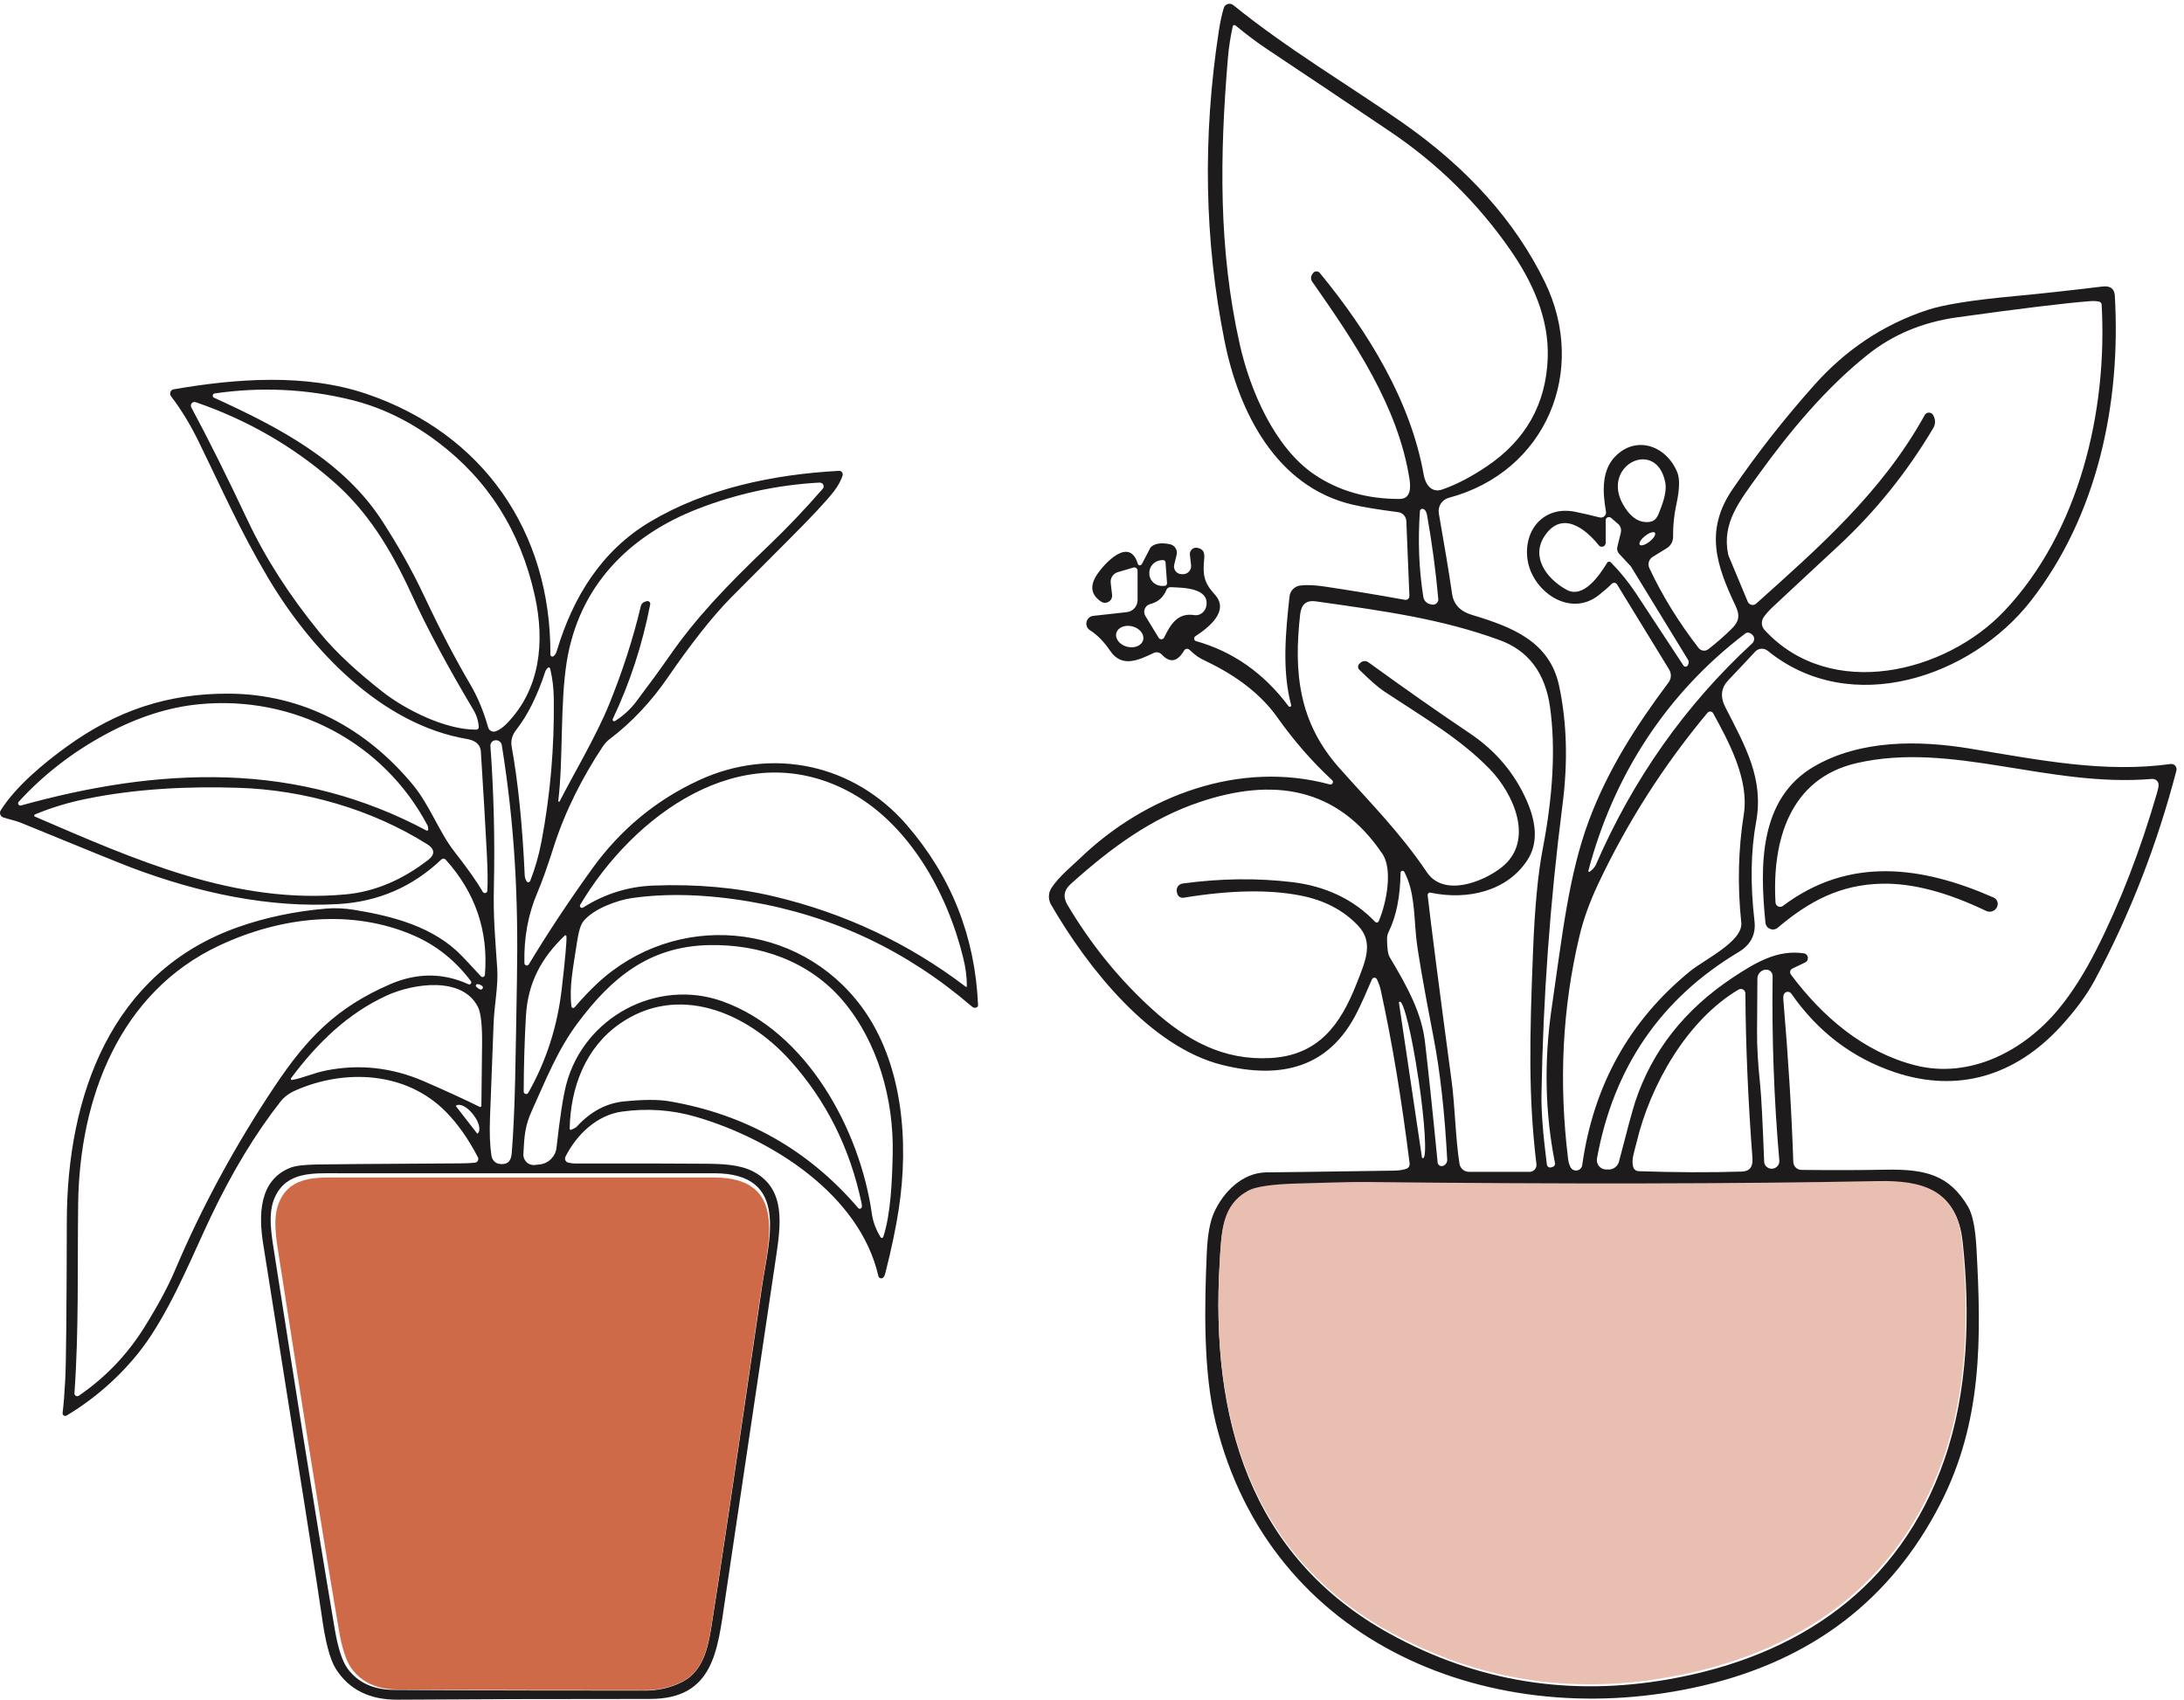
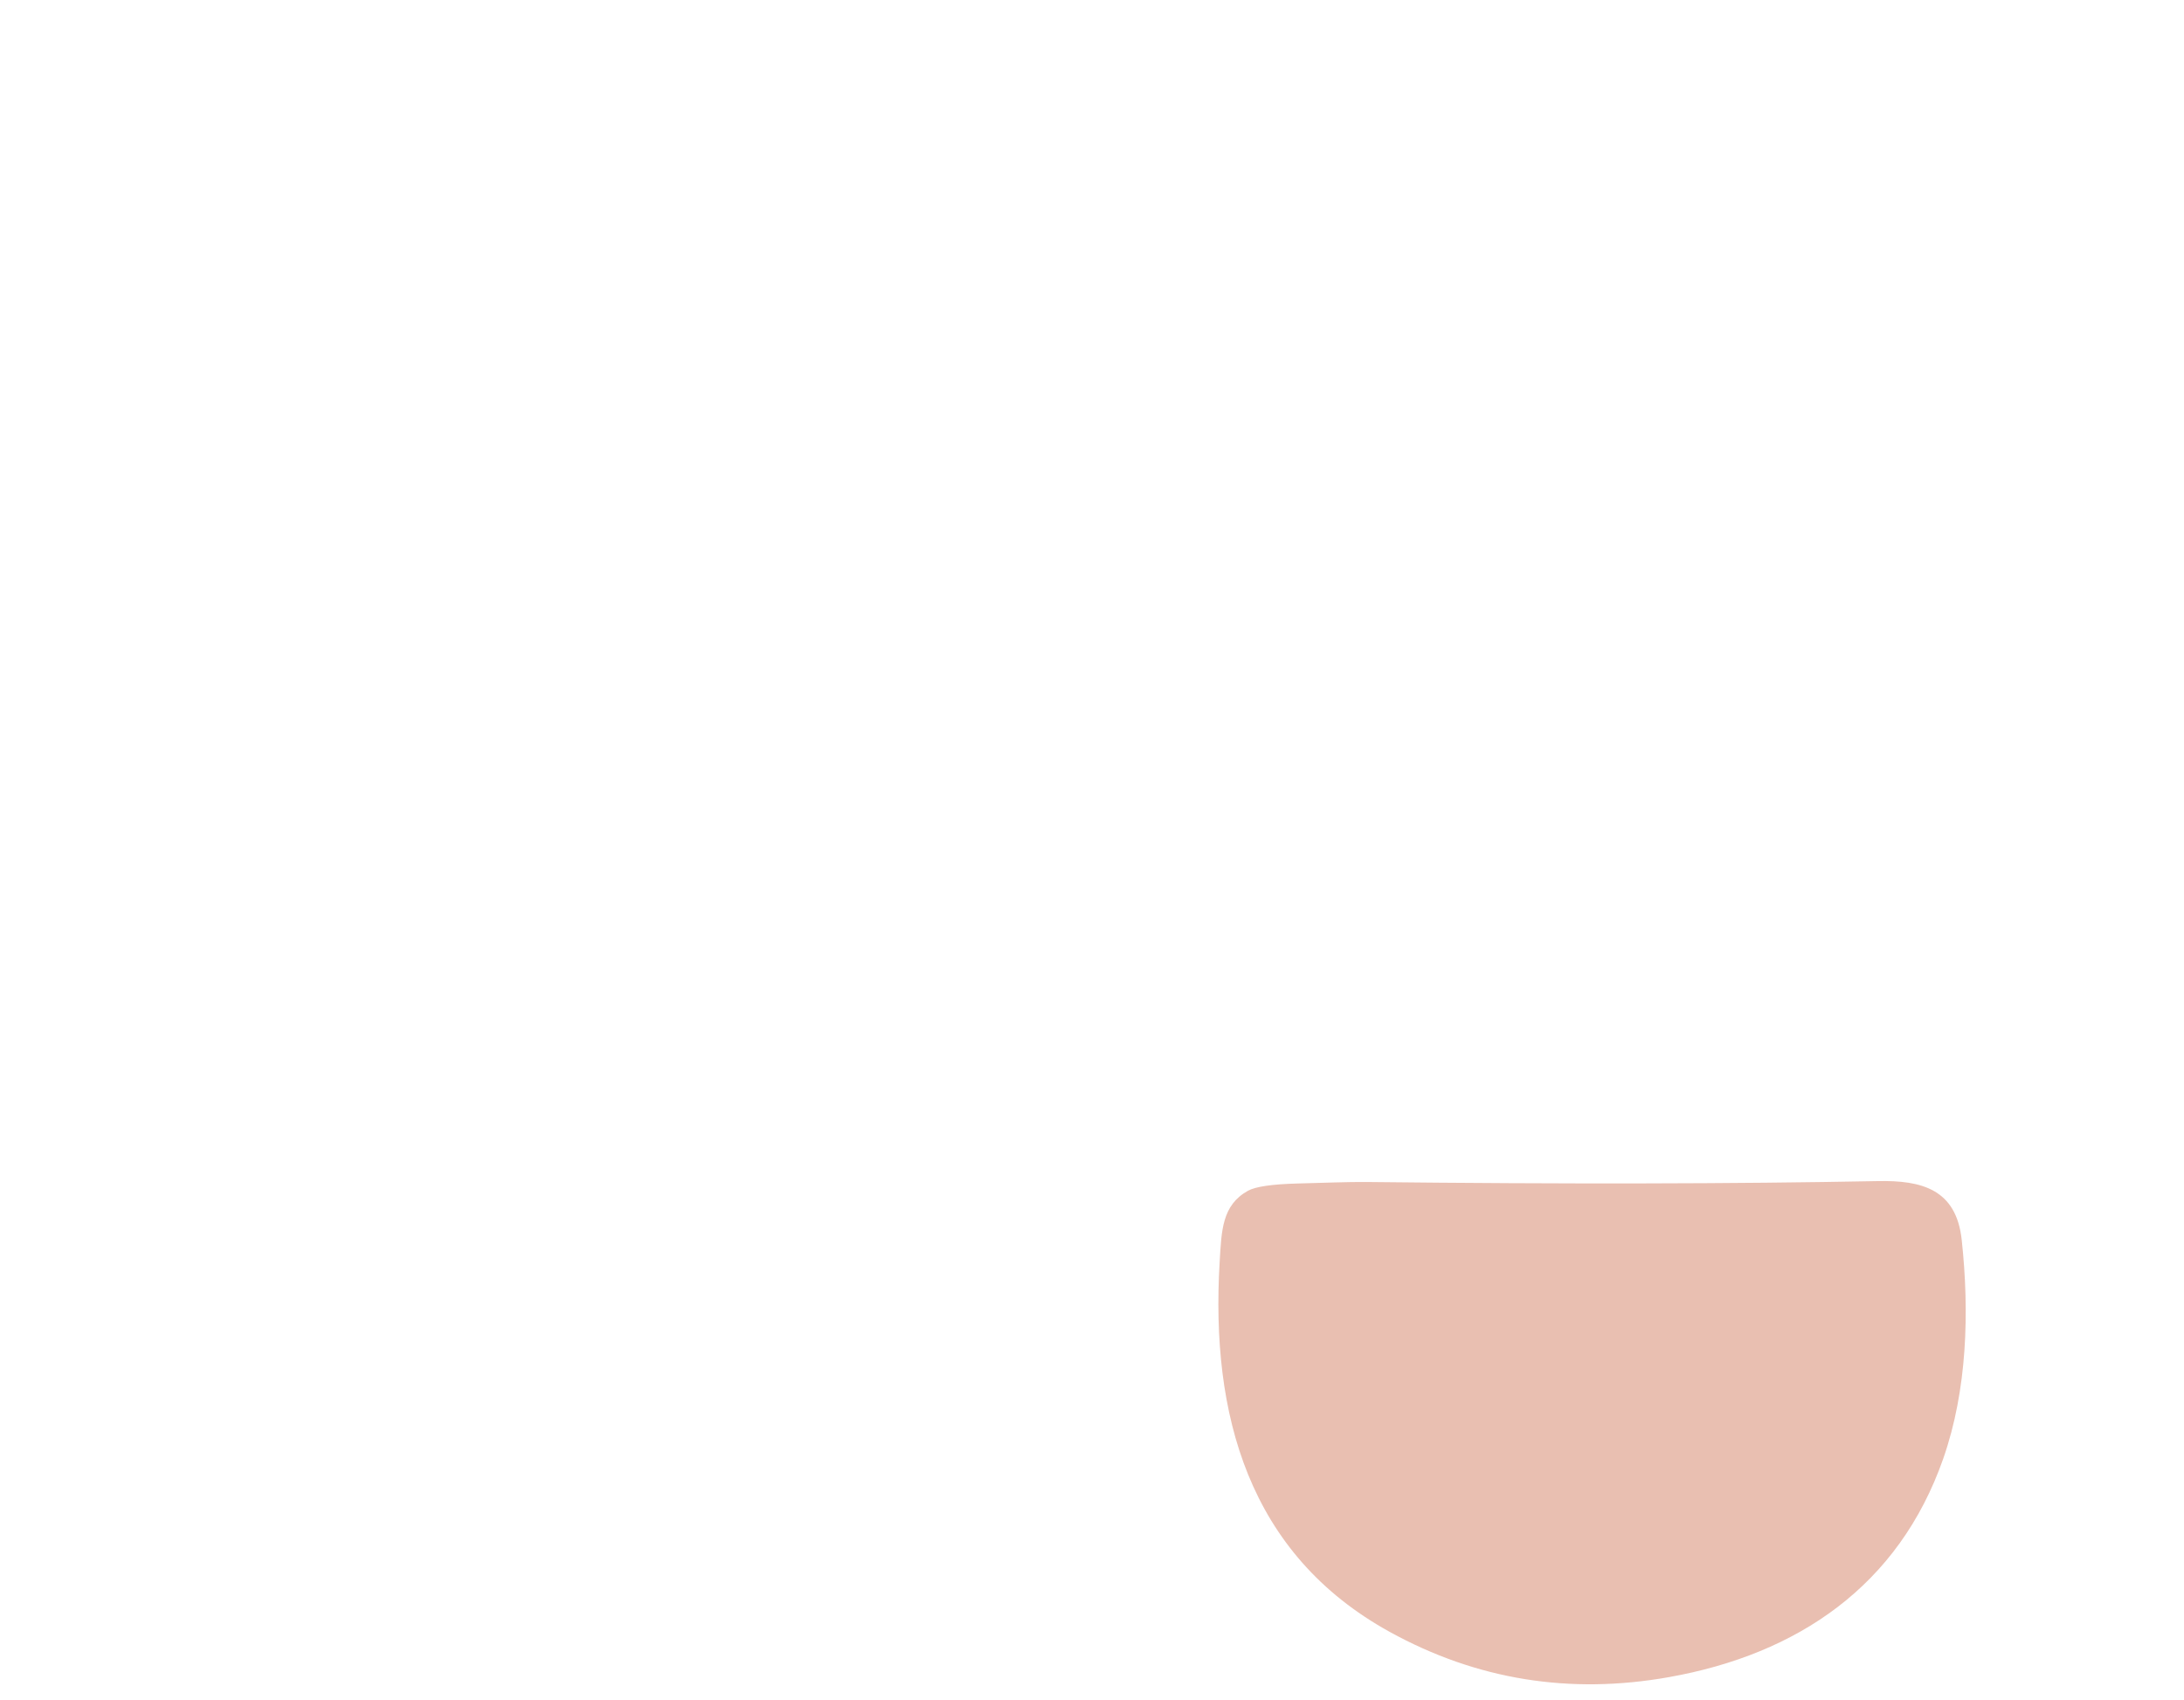
<svg xmlns="http://www.w3.org/2000/svg" width="230" height="179" viewBox="0 0 230 179" fill="none">
-   <path d="M120.224 59.461L121.124 57.727C121.16 57.659 121.21 57.601 121.268 57.555C121.696 57.212 122.344 57.135 123.217 57.316C123.721 57.424 124.036 57.926 123.914 58.423L123.658 59.471C123.536 59.976 123.923 60.469 124.441 60.469H124.589C125.093 60.469 125.489 60.026 125.435 59.516L125.309 58.409C125.264 57.971 125.656 57.605 126.088 57.691C126.749 57.822 126.871 58.206 126.817 58.825C126.664 60.491 126.74 61.309 127.928 62.605C129.521 64.349 127.298 66.078 125.881 67.009C125.678 67.14 125.723 67.451 125.957 67.519C129.859 68.617 133.112 70.911 135.704 74.38C135.808 74.511 136.019 74.412 135.974 74.249C134.998 70.622 135.389 66.544 135.803 62.808C135.871 62.212 136.339 61.733 136.937 61.661C137.626 61.58 138.476 61.616 139.489 61.769C142.328 62.194 145.145 62.659 147.953 63.17C148.21 63.215 148.439 63.011 148.426 62.754L148.102 54.877C148.079 54.398 147.719 53.996 147.242 53.938C145.087 53.657 143.471 53.391 142.391 53.134C134.39 51.232 130.453 43.387 128.954 35.889C126.835 25.315 126.637 14.426 128.36 3.233C128.504 2.299 128.675 1.504 128.878 0.844C129.004 0.415 129.53 0.257 129.877 0.537C135.592 5.162 141.932 8.902 147.575 12.831C154.523 17.66 159.563 23.283 162.695 29.71C167.245 39.06 162.817 49.701 152.575 52.425C151.85 52.619 151.396 53.337 151.526 54.078C152.102 57.33 152.57 60.157 152.926 62.56C153.088 63.653 153.781 64.385 155.009 64.755C159.248 66.029 163.195 67.546 164.194 72.235C165.013 76.087 165.13 80.256 164.549 84.764C163.24 94.953 162.502 105.125 162.335 115.278C162.304 116.972 162.493 119.425 162.902 122.641C162.934 122.862 163.145 122.997 163.357 122.939L163.51 122.893C163.69 122.844 163.793 122.663 163.757 122.482C162.704 117.189 162.592 111.733 163.415 106.11C164.527 98.54 165.184 92.153 167.353 86.354C169.333 81.065 172.294 76.444 175.718 71.869C176.015 71.476 176.038 70.938 175.786 70.518L170.291 61.544C170.174 61.345 169.9 61.318 169.738 61.48C169.391 61.833 168.932 62.23 168.361 62.682C165.305 65.094 161.341 62.244 160.868 58.938C160.414 55.758 162.646 53.215 165.922 53.906C166.723 54.073 167.573 54.267 168.473 54.493C168.847 54.583 169.193 54.263 169.126 53.883C168.739 51.684 168.689 49.489 170.125 48.048C172.339 45.807 175.507 46.95 176.641 49.755C176.911 50.424 176.884 51.526 176.555 53.048C176.294 54.231 176.177 55.392 176.195 56.53C176.2 57.018 175.952 57.47 175.538 57.727L174.044 58.648C173.648 58.892 173.495 59.398 173.693 59.823C175.034 62.695 176.767 65.505 178.882 68.242C179.129 68.558 179.588 68.621 179.908 68.368C180.749 67.713 181.559 67.009 182.329 66.254C183.116 65.487 183.278 64.868 182.783 63.825C180.745 59.525 179.494 55.862 182.459 51.521C185.015 47.781 187.868 44.141 191.023 40.595C194.366 36.828 198.344 34.177 202.961 32.651C204.689 32.077 207.749 31.594 212.137 31.187C214.648 30.957 217.735 30.618 221.402 30.175C222.239 30.076 222.676 30.401 222.716 31.151C223.373 42.524 220.867 54.299 213.883 63.264C207.632 71.295 194.915 75.649 186.158 68.535C185.762 68.215 185.186 68.255 184.84 68.626C184.052 69.479 183.098 70.491 181.991 71.656C181.244 72.447 181.141 73.386 181.694 74.47C183.809 78.603 185.771 82.018 184.939 86.557C184.372 89.651 184.318 93.133 184.768 97.004C184.93 98.413 184.372 99.506 183.085 100.27C174.89 105.175 169.927 112.415 168.181 121.995C168.068 122.604 168.536 123.164 169.153 123.164H169.427C169.927 123.164 170.363 122.821 170.494 122.338C171.349 119.018 171.92 116.918 172.204 116.042C173.968 110.694 177.392 106.331 182.473 102.957C184.943 101.317 187.229 99.99 189.965 100.4C190.456 100.473 190.555 101.137 190.109 101.354L188.755 102.004C188.516 102.117 188.444 102.424 188.602 102.632C191.923 107.081 196.247 110.784 201.656 112.18C207.434 113.675 213.181 110.667 216.817 106.236C218.198 104.56 219.503 102.501 220.741 100.071C223.274 95.075 225.421 89.52 227.185 83.409C227.284 83.075 227.329 82.822 227.324 82.641C227.315 82.284 227.005 82.009 226.645 82.031C215.66 82.953 205.585 78.047 195.514 80.369C188.453 81.995 186.608 88.58 186.982 95.044C187.004 95.432 187.45 95.64 187.76 95.405C194.704 90.175 202.363 91.186 209.945 94.52C210.355 94.7 210.508 95.193 210.278 95.577L210.269 95.599C210.04 95.979 209.567 96.119 209.167 95.933C205.045 93.955 201.391 92.998 198.205 93.065C193.781 93.151 190.496 94.926 187.216 97.7C186.73 98.111 185.983 97.808 185.92 97.171C185.339 91.281 185.177 84.091 191.095 80.69C195.955 77.898 202.043 77.948 207.443 78.833C214.904 80.062 221.618 81.417 228.593 80.459C228.98 80.41 229.3 80.766 229.201 81.15C227.149 89.014 224.278 96.376 220.597 103.232C219.746 104.813 218.531 106.453 216.961 108.156C212.258 113.246 206.246 115.165 199.541 112.921C195.077 111.421 191.446 108.666 188.647 104.646C188.453 104.366 188.035 104.389 187.873 104.691C187.805 104.813 187.787 105.03 187.81 105.333C188.336 111.516 188.683 117.193 188.854 122.37C188.867 122.83 189.245 123.196 189.709 123.205C192.854 123.241 195.829 123.237 198.628 123.183C202.759 123.11 205.292 123.738 207.25 127.067C207.736 127.88 208.028 129.343 208.145 131.444C208.663 140.933 208.789 149.704 204.338 158.376C199.172 168.444 190.843 174.826 179.341 177.518C157.345 182.663 133.751 173.268 128.014 149.772C126.7 144.379 126.844 137.5 127.091 131.877C127.172 130.034 127.429 128.643 127.852 127.699C128.837 125.509 130.853 123.49 133.369 123.467C135.056 123.454 139.529 123.39 146.779 123.282C147.319 123.277 147.764 123.21 148.102 123.088C148.336 123.006 148.48 122.772 148.448 122.519C147.607 115.762 146.594 109.678 145.406 104.262C145.33 103.91 145.19 103.531 145.006 103.133C144.898 102.907 144.578 102.912 144.479 103.142C143.854 104.619 143.332 105.771 142.922 106.588C139.966 112.496 134.876 113.679 128.716 112.153C121.133 110.269 114.559 101.95 110.689 95.274C110.374 94.728 110.387 94.041 110.734 93.508C111.508 92.32 112.894 91.2 113.663 90.459C120.575 83.766 130.574 80.039 140.038 82.609C140.303 82.682 140.492 82.347 140.285 82.158C138.197 80.229 136.271 78.02 134.512 75.541C132.86 73.21 130.376 71.245 127.06 69.656C126.178 69.236 126.002 69.105 125.255 68.422C125.089 68.269 124.819 68.305 124.702 68.504C123.995 69.714 123.203 69.854 122.344 68.924C122.123 68.694 121.781 68.626 121.498 68.766C119.927 69.507 118.145 70.383 116.903 68.526C116.264 67.582 115.562 66.864 114.788 66.372C114.131 65.956 114.365 64.945 115.135 64.859L118.667 64.466C119.315 64.394 119.801 63.847 119.801 63.192V60.103C119.801 59.872 119.581 59.705 119.36 59.769L117.718 60.256C117.227 60.401 116.912 60.875 116.971 61.386L117.115 62.646C117.187 63.278 116.485 63.707 115.954 63.355C114.874 62.632 114.743 61.666 115.558 60.464C116.291 59.376 118.937 56.444 119.828 59.385C119.882 59.57 120.134 59.592 120.22 59.425L120.224 59.461ZM129.823 2.773C129.575 3.902 129.4 5.027 129.31 6.147C128.45 16.399 128.315 26.214 130.547 36.205C131.641 41.119 134.246 47.176 138.458 49.999C141.01 51.711 143.998 52.56 147.404 52.546C148.552 52.542 148.574 51.399 148.444 50.509C147.256 42.818 142.621 35.988 138.193 29.669C138.031 29.439 138.026 29.137 138.184 28.902L138.265 28.78C138.431 28.531 138.796 28.509 138.989 28.744C144.119 34.981 148.574 42.267 149.933 50.004C150.1 50.966 150.721 51.946 151.864 51.557C153.34 51.051 154.91 50.238 156.571 49.118C160.679 46.349 162.817 42.551 162.992 37.709C163.145 33.518 161.386 29.669 159.032 26.287C155.617 21.381 151.414 17.244 146.428 13.879C142.022 10.907 137.689 8.008 133.445 5.18C132.397 4.485 131.281 3.649 130.102 2.673C129.998 2.592 129.845 2.642 129.823 2.773ZM221.074 31.77C220.772 31.702 220.457 31.688 220.12 31.715C217.586 31.905 212.915 32.474 206.116 33.418C202.484 33.924 199.339 35.234 196.684 37.357C192.26 40.884 188.489 45.437 185.276 49.877C183.103 52.881 181.339 55.094 181.987 58.355C182 58.423 182.023 58.495 182.05 58.558L184.057 63.364C184.205 63.721 184.664 63.825 184.948 63.567C191.455 57.727 198.218 51.833 202.691 43.716C202.88 43.378 203.357 43.364 203.569 43.689L203.578 43.712C203.843 44.132 203.848 44.665 203.591 45.089C200.81 49.769 197.471 53.906 193.583 57.51C189.218 61.566 186.878 63.739 186.577 64.032C186.221 64.38 185.933 64.705 185.726 65.012C185.447 65.428 185.492 65.979 185.83 66.345C192.733 73.852 204.865 70.92 211.088 64.335C218.959 56.011 221.96 43.292 221.326 32.068C221.317 31.923 221.213 31.801 221.069 31.77H221.074ZM175.372 50.812C174.454 46.083 168.572 48.987 170.926 53.129C171.605 54.322 172.393 54.936 173.288 54.981C174.436 55.031 174.566 54.403 174.953 53.382C175.354 52.312 175.498 51.453 175.372 50.816V50.812ZM149.879 53.599C149.717 53.545 149.546 53.653 149.533 53.829C149.312 56.946 149.429 59.954 149.893 62.871C149.956 63.242 150.226 63.531 150.581 63.621L150.779 63.666C151.153 63.757 151.504 63.45 151.468 63.07C151.189 60.008 150.788 57.068 150.284 54.245C150.217 53.888 150.086 53.671 149.875 53.599H149.879ZM169.099 54.796V57.172C169.099 57.56 168.608 57.727 168.37 57.429C166.952 55.649 164.482 53.725 162.668 56.44C161.165 58.694 162.925 61.002 165.004 62.122C166.75 63.061 168.442 60.604 169.247 59.272C169.333 59.127 169.526 59.109 169.643 59.227C170.629 60.225 171.506 61.309 172.276 62.469C173.891 64.909 175.556 67.451 177.284 70.085C177.397 70.256 177.653 70.247 177.748 70.062L177.797 69.949C177.865 69.796 177.851 69.624 177.766 69.479L171.794 59.719C171.767 59.674 171.74 59.633 171.704 59.597L170.512 58.319C170.332 58.129 170.264 57.858 170.323 57.601L170.692 56.087C170.773 55.744 170.656 55.387 170.39 55.162L169.657 54.534C169.432 54.349 169.094 54.502 169.094 54.796H169.099ZM174.283 56.11C174.157 55.943 173.693 56.092 173.252 56.44C172.811 56.783 172.559 57.199 172.685 57.366C172.811 57.533 173.275 57.384 173.716 57.036C174.157 56.693 174.409 56.277 174.283 56.11ZM122.902 61.408L122.744 59.227C122.735 59.078 122.605 58.969 122.465 58.983L122.308 58.992C121.561 59.046 120.994 59.674 121.043 60.387V60.505C121.097 61.223 121.75 61.756 122.501 61.706L122.659 61.697C122.803 61.684 122.915 61.557 122.902 61.413V61.408ZM122.848 62.104C122.515 62.908 121.948 63.413 121.138 63.612C120.584 63.752 120.323 64.389 120.625 64.877L122.024 67.171C122.164 67.393 122.483 67.37 122.596 67.14C123.248 65.789 124.018 64.493 125.773 64.778C126.385 64.881 126.965 64.407 127.055 63.734C127.298 61.955 124.738 61.887 123.266 61.837C123.082 61.833 122.915 61.941 122.848 62.104ZM150.649 94.005C150.482 93.969 150.334 94.109 150.347 94.276C150.68 97.207 151.513 103.711 152.863 113.783C153.241 116.602 153.277 119.89 153.7 122.555C153.776 123.047 154.199 123.408 154.699 123.408H161.089C161.521 123.408 161.854 123.029 161.804 122.6C160.945 115.468 161.08 109.375 161.453 99.985C161.633 95.522 161.966 91.986 162.47 89.384C163.564 83.689 163.825 78.73 163.24 74.497C162.74 70.884 160.967 68.513 157.916 67.406C151.859 65.198 145.955 64.367 138.575 63.332C137.5 63.179 137.036 63.707 136.919 64.71C136.24 70.794 136.739 76.033 141.037 80.87C144.344 84.592 147.436 87.663 150.262 91.85C152.057 94.52 156.206 92.867 158.128 91.349C161.665 88.562 159.401 83.571 156.872 80.979C153.736 77.763 150.104 75.685 145.663 72.74C145.114 72.37 144.277 71.634 143.152 70.532C142.972 70.36 142.981 70.071 143.156 69.904L143.26 69.805C143.498 69.583 143.854 69.565 144.119 69.755C148.016 72.582 151.571 75.071 154.78 77.225C157.525 79.068 159.532 81.449 160.805 84.375C161.885 86.864 161.912 88.915 160.877 90.536C158.762 93.847 154.559 94.836 150.649 94.009V94.005ZM117.56 66.674C117.407 67.266 117.916 67.912 118.699 68.111C119.477 68.31 120.233 67.993 120.386 67.402C120.539 66.81 120.031 66.164 119.248 65.965C118.469 65.767 117.713 66.083 117.56 66.674ZM167.42 91.801C167.74 91.561 167.956 91.322 168.064 91.069C171.983 82.04 177.469 74.267 184.534 67.749C184.606 67.677 184.66 67.591 184.696 67.501C184.808 67.158 184.673 66.887 184.304 66.679C184.147 66.589 183.949 66.602 183.8 66.715C175.408 73.093 169.895 81.769 167.272 91.706C167.245 91.792 167.348 91.859 167.42 91.805V91.801ZM180.412 75.116C180.29 74.895 179.984 74.868 179.822 75.062C175.205 80.59 171.367 86.602 168.298 93.106C167.407 95.003 166.75 96.823 166.336 98.576C164.54 106.096 164.14 113.905 165.134 122.013C165.175 122.37 165.26 122.672 165.395 122.925C165.697 123.481 166.538 123.336 166.624 122.704C167.807 114.316 171.583 107.514 177.955 102.307C179.48 101.055 183.58 99.136 183.377 97.167C182.963 93.246 183.058 89.434 183.643 85.748C184.223 82.067 182.023 78.056 180.416 75.116H180.412ZM145.195 97.017C146.027 95.075 146.689 91.566 145.586 89.926C140.816 82.844 134.03 81.878 126.34 84.466C121.286 86.168 117.106 89.19 112.759 93.097C112.039 93.738 111.926 94.475 112.417 95.297C114.932 99.524 117.929 103.205 121.408 106.344C125.008 109.587 128.846 111.692 133.769 111.426C138.854 111.155 141.167 107.912 142.864 103.589C143.795 101.218 144.709 99.249 143.008 97.469C141.473 95.857 139.471 94.809 137.005 94.321C133.679 93.662 129.557 93.734 124.643 94.542C124.333 94.592 124.036 94.393 123.973 94.086L123.932 93.924C123.842 93.508 124.121 93.106 124.54 93.047C128.54 92.501 132.406 92.456 136.145 92.907C139.538 93.327 142.522 94.673 144.826 97.09C144.938 97.207 145.132 97.166 145.199 97.017H145.195ZM147.494 91.909C147.463 94.42 147.044 96.503 146.239 98.142C146.126 98.373 146.072 98.621 146.072 98.878C146.077 99.868 146.171 100.5 146.338 100.78C148.295 104.054 149.704 106.688 150.064 109.705C150.424 112.799 150.874 117.04 151.4 122.428C151.427 122.695 151.693 122.866 151.945 122.785H151.958C152.237 122.686 152.422 122.424 152.408 122.126C152.147 117.171 151.666 112.857 150.955 109.181C149.875 103.594 149.263 100.062 149.128 98.585C148.894 96.11 148.952 93.851 147.886 91.814C147.782 91.625 147.503 91.692 147.499 91.905L147.494 91.909ZM185.897 102.126H185.857C185.402 102.212 185.074 102.605 185.074 103.065C185.069 104.194 185.06 106.037 185.038 108.594C185.024 110.166 185.128 112.004 185.353 114.113C185.479 115.328 185.627 118.07 185.785 122.329C185.798 122.763 186.172 123.101 186.608 123.079H186.635C187.085 123.052 187.423 122.663 187.382 122.216C186.82 115.789 186.586 109.312 186.676 102.794C186.68 102.374 186.307 102.054 185.897 102.126ZM171.997 122.907C172.078 123.155 172.303 123.332 172.568 123.341C176.434 123.472 180.061 123.49 183.44 123.381C184.25 123.354 184.619 122.889 184.552 121.986C184.088 115.793 183.841 110.007 183.809 104.624C183.809 104.253 183.413 104.032 183.094 104.213C177.658 107.424 173.783 114.285 172.352 120.305C172.132 121.227 171.767 122.153 171.997 122.903V122.907ZM147.323 105.586L149.749 121.904C149.753 121.94 149.794 121.972 149.83 121.959H149.879C150.28 121.891 150.064 118.183 149.389 113.67L149.366 113.562C148.7 109.045 147.827 105.437 147.427 105.5H147.377C147.341 105.509 147.31 105.545 147.323 105.586ZM206.683 130.752C206.111 125.378 202.448 124.443 197.845 124.533C182.752 124.831 164.743 124.858 143.818 124.632C142.085 124.619 139.39 124.718 136.672 124.79C133.958 124.863 132.208 125.116 131.425 125.558C128.684 127.089 128.644 129.759 128.446 133.088C127.496 149.095 131.447 163.846 146.396 172.075C155.545 177.112 165.355 178.697 175.817 176.836C189.385 174.424 200.036 167.216 204.734 153.806C207.272 146.556 207.502 138.336 206.687 130.757L206.683 130.752Z" fill="#1E1B1C" />
  <path d="M197.764 124.384C202.363 124.294 206.022 125.229 206.593 130.594C207.408 138.164 207.178 146.371 204.645 153.616C199.951 167.012 189.313 174.212 175.759 176.624C165.306 178.485 155.509 176.899 146.37 171.868C131.439 163.647 127.492 148.914 128.442 132.925C128.64 129.601 128.68 126.931 131.421 125.405C132.204 124.967 133.95 124.709 136.663 124.637C139.381 124.565 142.072 124.465 143.805 124.479C164.707 124.709 182.694 124.678 197.769 124.384H197.764Z" fill="#E9BFB1" />
-   <path d="M60.18 105.99C60.198 106.151 60.403 106.211 60.507 106.088C61.349 105.111 62.142 104.276 62.887 103.583C71.096 95.916 84.083 96.991 90.757 106.054C95.07 111.913 95.744 120.22 94.642 127.378C94.34 129.359 93.863 131.62 93.215 134.154C93.174 134.311 93.115 134.435 93.037 134.521C92.869 134.708 92.564 134.633 92.504 134.386C90.537 125.795 81.252 119.917 73.223 117.596C70.731 116.877 68.161 116.701 65.513 117.064C62.854 117.435 60.724 119.483 59.55 121.815C59.424 122.066 59.565 122.373 59.837 122.436C60.113 122.504 60.366 122.538 60.593 122.534C66.895 122.523 71.457 122.53 74.28 122.556C76.02 122.571 77.919 122.62 79.379 123.406C82.791 125.24 82.228 128.995 81.703 132.529C80.91 137.894 79.126 149.889 76.351 168.506C75.562 173.8 75.171 178.921 68.455 178.921C58.288 178.917 49.427 178.944 41.878 179C38.917 179.018 36.746 177.937 35.364 175.746C34.742 174.762 34.243 172.849 33.863 170.007C33.636 168.297 31.587 155.299 27.718 131.013C27.241 128.03 27.233 124.29 30.585 122.976C31.088 122.777 31.989 122.665 33.289 122.635C34.466 122.609 39.502 122.568 48.396 122.519C49.107 122.515 49.651 122.489 50.031 122.444C50.299 122.41 50.452 122.118 50.329 121.875C49.323 119.939 48.194 118.337 46.939 117.068C42.761 112.841 36.328 112.549 31.137 114.826C30.455 115.125 29.922 115.522 29.539 116.012C26.894 119.385 24.451 123.421 22.213 128.119C20.34 132.046 18.511 136.67 15.881 140.683C13.677 144.041 10.462 147.021 7.013 149.076C6.812 149.196 6.563 149.032 6.593 148.799C6.701 147.935 6.794 146.755 6.872 145.262C6.965 143.483 7.017 137.928 7.036 128.602C7.062 115.492 11.65 102.378 25.058 97.642C27.945 96.624 31.036 95.972 34.336 95.688C35.278 95.606 36.28 95.65 37.334 95.823C41.416 96.493 45.692 97.616 48.634 100.667C48.973 101.015 49.643 101.734 50.645 102.816C50.79 102.969 51.047 102.879 51.066 102.67C51.446 98.054 50.068 94.007 46.932 90.529C46.813 90.398 46.612 90.391 46.481 90.514C43.45 93.397 39.837 94.962 35.643 95.209C28.384 95.635 21.002 94.059 13.967 91.42C12.928 91.031 9.01 89.443 2.216 86.654C1.639 86.418 0.879 86.272 0.343 86.085C0.034 85.977 -0.097 85.61 0.079 85.333C1.661 82.828 4.544 80.421 7.069 78.598C12.313 74.817 17.68 73.02 24.109 73.05C31.867 73.091 38.571 76.692 43.513 82.686C45.245 84.786 46.258 87.646 47.837 89.664C49.248 91.465 50.25 92.888 50.843 93.925C50.969 94.145 51.304 94.067 51.319 93.812C51.375 92.962 51.36 91.645 51.267 89.855C51.129 87.148 50.921 83.588 50.641 79.167C50.589 78.325 49.967 77.962 49.167 77.823C40.232 76.311 32.794 68.554 28.213 60.823C25.233 55.795 23.431 51.628 20.865 46.395C20.015 44.665 19.062 43.108 18.008 41.723C17.803 41.453 17.956 41.056 18.291 41C24.865 39.862 32.22 39.308 38.626 41.491C50.85 45.654 58.023 55.971 57.964 68.936C57.964 69.112 58.169 69.209 58.303 69.097C58.455 68.969 58.571 68.782 58.645 68.531C60.351 62.837 63.371 57.993 68.433 54.968C74.28 51.468 81.357 49.966 88.355 49.584C88.616 49.569 88.813 49.824 88.731 50.079C88.567 50.606 88.269 51.153 87.837 51.722C87.104 52.692 85.416 54.492 82.779 57.124C82.079 57.824 80.154 59.756 76.999 62.919C74.906 65.023 72.437 68.273 70.388 71.26C68.593 73.881 66.537 76.071 64.217 77.827C63.934 78.044 63.688 78.306 63.487 78.605C61.394 81.761 59.524 85.367 58.299 89.226C57.654 91.252 57.081 92.858 56.575 94.048C55.614 96.306 55.163 98.769 55.226 101.431C55.234 101.685 55.561 101.775 55.692 101.558C57.654 98.297 59.867 94.958 62.321 91.54C65.305 87.388 69.07 84.262 73.614 82.166C81.316 78.609 89.93 80.451 95.491 86.879C100.176 92.296 102.679 98.604 102.999 105.807C103.003 105.916 102.988 105.987 102.951 106.017C102.754 106.181 102.553 106.174 102.348 105.998C95.506 100.113 87.7 96.429 78.925 94.943C74.374 94.172 70.243 94.052 66.534 94.58C65.088 94.786 62.552 95.665 61.45 97.006C61.159 97.361 60.928 98.106 60.761 99.244C60.373 101.865 59.923 103.905 60.18 105.99ZM22.608 41.434C22.373 41.468 22.328 41.79 22.544 41.887C29.33 44.98 36.191 48.536 40.306 54.953C41.908 57.45 43.319 59.898 44.705 62.837C46.351 66.337 47.96 69.418 49.528 72.08C50.373 73.525 50.954 75.004 51.405 76.599C51.505 76.951 51.882 77.138 52.221 77.011C52.604 76.865 52.999 76.584 53.401 76.168C56.865 72.589 57.412 67.655 56.317 62.717C54.816 55.952 51.42 50.569 46.124 46.567C43.226 44.377 40.172 42.891 36.958 42.105C32.246 40.952 27.46 40.727 22.608 41.434ZM50.418 76.569C50.384 75.933 50.194 75.326 49.848 74.746C47.118 70.156 44.969 66.147 43.405 62.721C41.144 57.764 38.675 53.811 35.051 50.659C30.827 46.979 26.012 44.209 20.608 42.355C20.276 42.243 19.978 42.595 20.146 42.902C21.922 46.208 23.9 50.176 26.082 54.807C27.956 58.786 30.485 62.725 33.669 66.622C35.479 68.842 37.844 70.935 40.291 72.855C42.611 74.678 46.824 76.857 50.157 76.842C50.306 76.842 50.425 76.719 50.418 76.569ZM58.943 84.386C60.209 81.87 62.761 77.583 64.135 74.21C65.539 70.762 66.66 67.299 67.491 63.818C67.543 63.605 67.703 63.436 67.912 63.372L68.105 63.312C68.318 63.253 68.515 63.436 68.474 63.653C67.64 67.925 66.325 71.942 64.534 75.712C64.459 75.865 64.634 76.019 64.776 75.929C65.658 75.363 66.396 74.689 66.988 73.907C68.407 72.024 69.573 70.425 70.493 69.104C73.278 65.098 76.381 61.819 80.988 57.42C82.835 55.657 84.72 53.68 86.638 51.483C86.794 51.303 86.765 51.026 86.571 50.898C86.485 50.842 86.362 50.816 86.206 50.827C81.83 51.078 77.61 51.992 73.547 53.564C66.243 56.39 60.958 61.718 59.681 69.714C58.973 74.128 59.323 80.077 58.791 84.341C58.791 84.378 58.809 84.416 58.846 84.427C58.884 84.438 58.925 84.419 58.943 84.386ZM57.677 70.339C57.543 70.485 57.461 70.601 57.435 70.688C56.597 73.263 55.573 75.319 54.37 76.853C53.941 77.4 53.77 77.977 53.885 78.632C54.559 82.357 55.018 86.875 55.26 92.195C55.271 92.416 55.338 92.622 55.461 92.813C55.554 92.959 55.774 92.933 55.837 92.772C56.362 91.424 56.757 90.039 57.025 88.616C57.953 83.727 58.385 78.718 58.321 73.593C58.31 72.466 58.18 71.403 57.934 70.407C57.904 70.291 57.759 70.249 57.677 70.339ZM45.099 87.354C45.096 87.163 45.07 87.017 45.014 86.913C40.369 78.123 30.895 73.2 20.969 74.165C17.74 74.476 14.462 75.532 11.136 77.325C7.621 79.223 4.566 81.593 1.971 84.434C1.807 84.61 1.982 84.891 2.213 84.827C9.349 82.855 16.529 81.634 23.885 81.874C31.375 82.117 38.384 83.981 44.917 87.467C44.999 87.512 45.099 87.448 45.099 87.354ZM52.165 77.958C51.856 77.984 51.625 78.254 51.647 78.564C52.001 83.45 52.124 88.399 52.012 93.408C51.941 96.646 52.127 98.417 52.366 102.03C52.485 103.83 52.053 105.852 51.982 107.78C51.833 111.782 51.707 115.103 51.602 117.746C51.539 119.299 51.591 120.617 51.755 121.703C51.822 122.148 52.139 122.493 52.537 122.564C53.368 122.71 53.818 122.347 53.889 121.482C54.262 116.87 54.288 111.767 54.44 103.145C54.593 94.58 54.213 87.006 52.846 78.474C52.794 78.156 52.507 77.932 52.187 77.958H52.165ZM101.819 103.872C101.83 102.962 101.707 101.981 101.45 100.925C99.726 93.838 95.562 86.531 89.167 83.24C77.997 77.49 66.686 85.894 61.103 95.287C60.988 95.482 61.211 95.699 61.401 95.579C63.688 94.134 66.15 93.363 68.791 93.262C73.32 93.086 77.554 93.468 81.491 94.4C88.944 96.163 95.685 99.338 101.715 103.924C101.759 103.954 101.819 103.924 101.819 103.872ZM3.676 85.999C14.213 90.533 24.738 95.276 36.41 94.19C39.435 93.91 42.328 92.697 45.096 90.559C45.852 89.971 45.77 89.402 44.999 88.915C39.126 85.217 32.038 83.191 25.148 82.967C19.807 82.791 14.328 83.06 9.092 84.127C7.188 84.513 5.382 85.063 3.68 85.771C3.58 85.812 3.576 85.954 3.676 85.999ZM49.33 103.654C49.532 103.748 49.725 103.508 49.591 103.329C47.956 101.154 45.941 99.544 43.546 98.507C37.066 95.703 29.636 96.508 23.088 99.578C12.645 104.471 8.373 115.563 8.231 126.783C8.146 133.57 8.313 140.047 7.84 146.722C7.822 146.969 8.093 147.126 8.298 146.988C11.103 145.071 13.416 142.652 15.233 139.732C16.634 137.482 17.688 135.517 18.399 133.843C21.244 127.131 24.749 120.658 28.917 114.418C32.362 109.259 35.472 106.092 41.051 103.666C43.889 102.434 46.649 102.43 49.33 103.654ZM59.472 98.529C57.014 100.892 55.584 103.475 55.383 107.046C55.237 109.656 55.159 112.291 55.152 114.957C55.152 115.222 55.502 115.316 55.632 115.084C57.52 111.756 58.697 108.113 59.156 104.16C59.524 100.966 59.692 99.11 59.651 98.597C59.643 98.507 59.535 98.466 59.472 98.529ZM93.018 130.261C93.811 127.869 93.949 124.335 94.012 121.531C94.139 115.814 92.459 109.753 88.78 105.403C85.249 101.236 80.02 99.409 74.627 99.533C68.347 99.675 64.385 102.984 60.824 107.754C58.738 110.55 57.547 113.571 56.023 116.944C55.271 118.603 55.219 119.617 55.118 121.549C55.085 122.219 55.654 122.762 56.317 122.687L56.85 122.627C57.774 122.526 58.507 121.789 58.608 120.857C58.962 117.686 59.301 115.477 59.625 114.234C61.483 107.11 69.189 102.992 76.079 105.451C84.955 108.619 90.571 118.955 91.826 127.884C91.945 128.737 92.325 129.628 92.731 130.294C92.802 130.411 92.977 130.388 93.018 130.261ZM50.161 103.92C50.343 104.096 50.489 104.19 50.604 104.208C50.831 104.246 50.947 103.943 50.753 103.815C50.556 103.688 50.392 103.632 50.254 103.643C50.12 103.658 50.06 103.827 50.161 103.92ZM30.768 113.732C31.881 113.541 32.98 113.014 34.291 112.748C37.811 112.036 41.256 112.411 44.63 113.867C46.898 114.852 48.861 115.75 50.515 116.566C50.597 116.608 50.694 116.548 50.694 116.454C50.697 116.087 50.723 113.957 50.768 110.06C50.794 107.997 50.645 106.657 50.325 106.032C48.66 102.771 43.49 103.587 40.764 104.826C36.641 106.706 33.431 109.82 30.652 113.545C30.589 113.631 30.664 113.751 30.768 113.732ZM60.161 118.977L60.53 118.798C60.612 118.76 60.682 118.708 60.742 118.644C62.202 117.061 63.856 116.177 65.707 115.994C67.744 115.788 69.331 115.784 70.459 115.975C78.5 117.349 85.141 121.096 90.381 127.225C90.489 127.352 90.694 127.311 90.746 127.15C90.78 127.049 90.776 126.914 90.739 126.742C89.521 120.92 87.007 115.893 83.193 111.662C78.556 106.518 71.319 103.568 65.237 107.836C61.654 110.352 60.079 114.511 59.993 118.872C59.993 118.959 60.083 119.015 60.161 118.977ZM47.997 116.473L50.265 119.393H50.273L50.288 119.378C50.667 119.082 50.481 118.21 49.874 117.431L49.796 117.33C49.189 116.548 48.392 116.155 48.016 116.454L47.997 116.465C47.997 116.465 47.993 116.469 47.997 116.473ZM80.236 135.566C80.958 130.594 83.241 123.56 75.212 123.56C64.433 123.563 51.241 123.563 35.639 123.56C32.969 123.556 30.202 123.357 28.958 126.06C28.161 127.782 28.585 130.051 28.947 132.342C30.79 144.124 32.921 157.784 35.248 171.535C35.587 173.538 36.031 174.919 36.574 175.679C37.654 177.188 39.297 177.952 41.505 177.967C49.453 178.023 58.265 178.049 67.945 178.041C69.349 178.041 70.656 177.734 71.863 177.117C74.027 176.009 74.564 173.545 74.914 171.351C75.692 166.515 77.469 154.587 80.236 135.566Z" fill="#1E1B1C" />
-   <path d="M80.152 135.903C77.416 154.754 75.659 166.575 74.89 171.369C74.543 173.543 74.013 175.984 71.873 177.082C70.68 177.695 69.388 177.999 67.999 177.999C58.428 178.006 49.714 177.98 41.855 177.925C39.671 177.91 38.047 177.153 36.979 175.658C36.441 174.904 36.003 173.535 35.668 171.55C33.366 157.923 31.26 144.385 29.437 132.709C29.08 130.438 28.66 128.19 29.448 126.483C30.678 123.804 33.414 124.001 36.055 124.005C51.482 124.008 64.526 124.008 75.184 124.005C83.124 124.005 80.867 130.976 80.152 135.903Z" fill="#CE6A48" />
</svg>